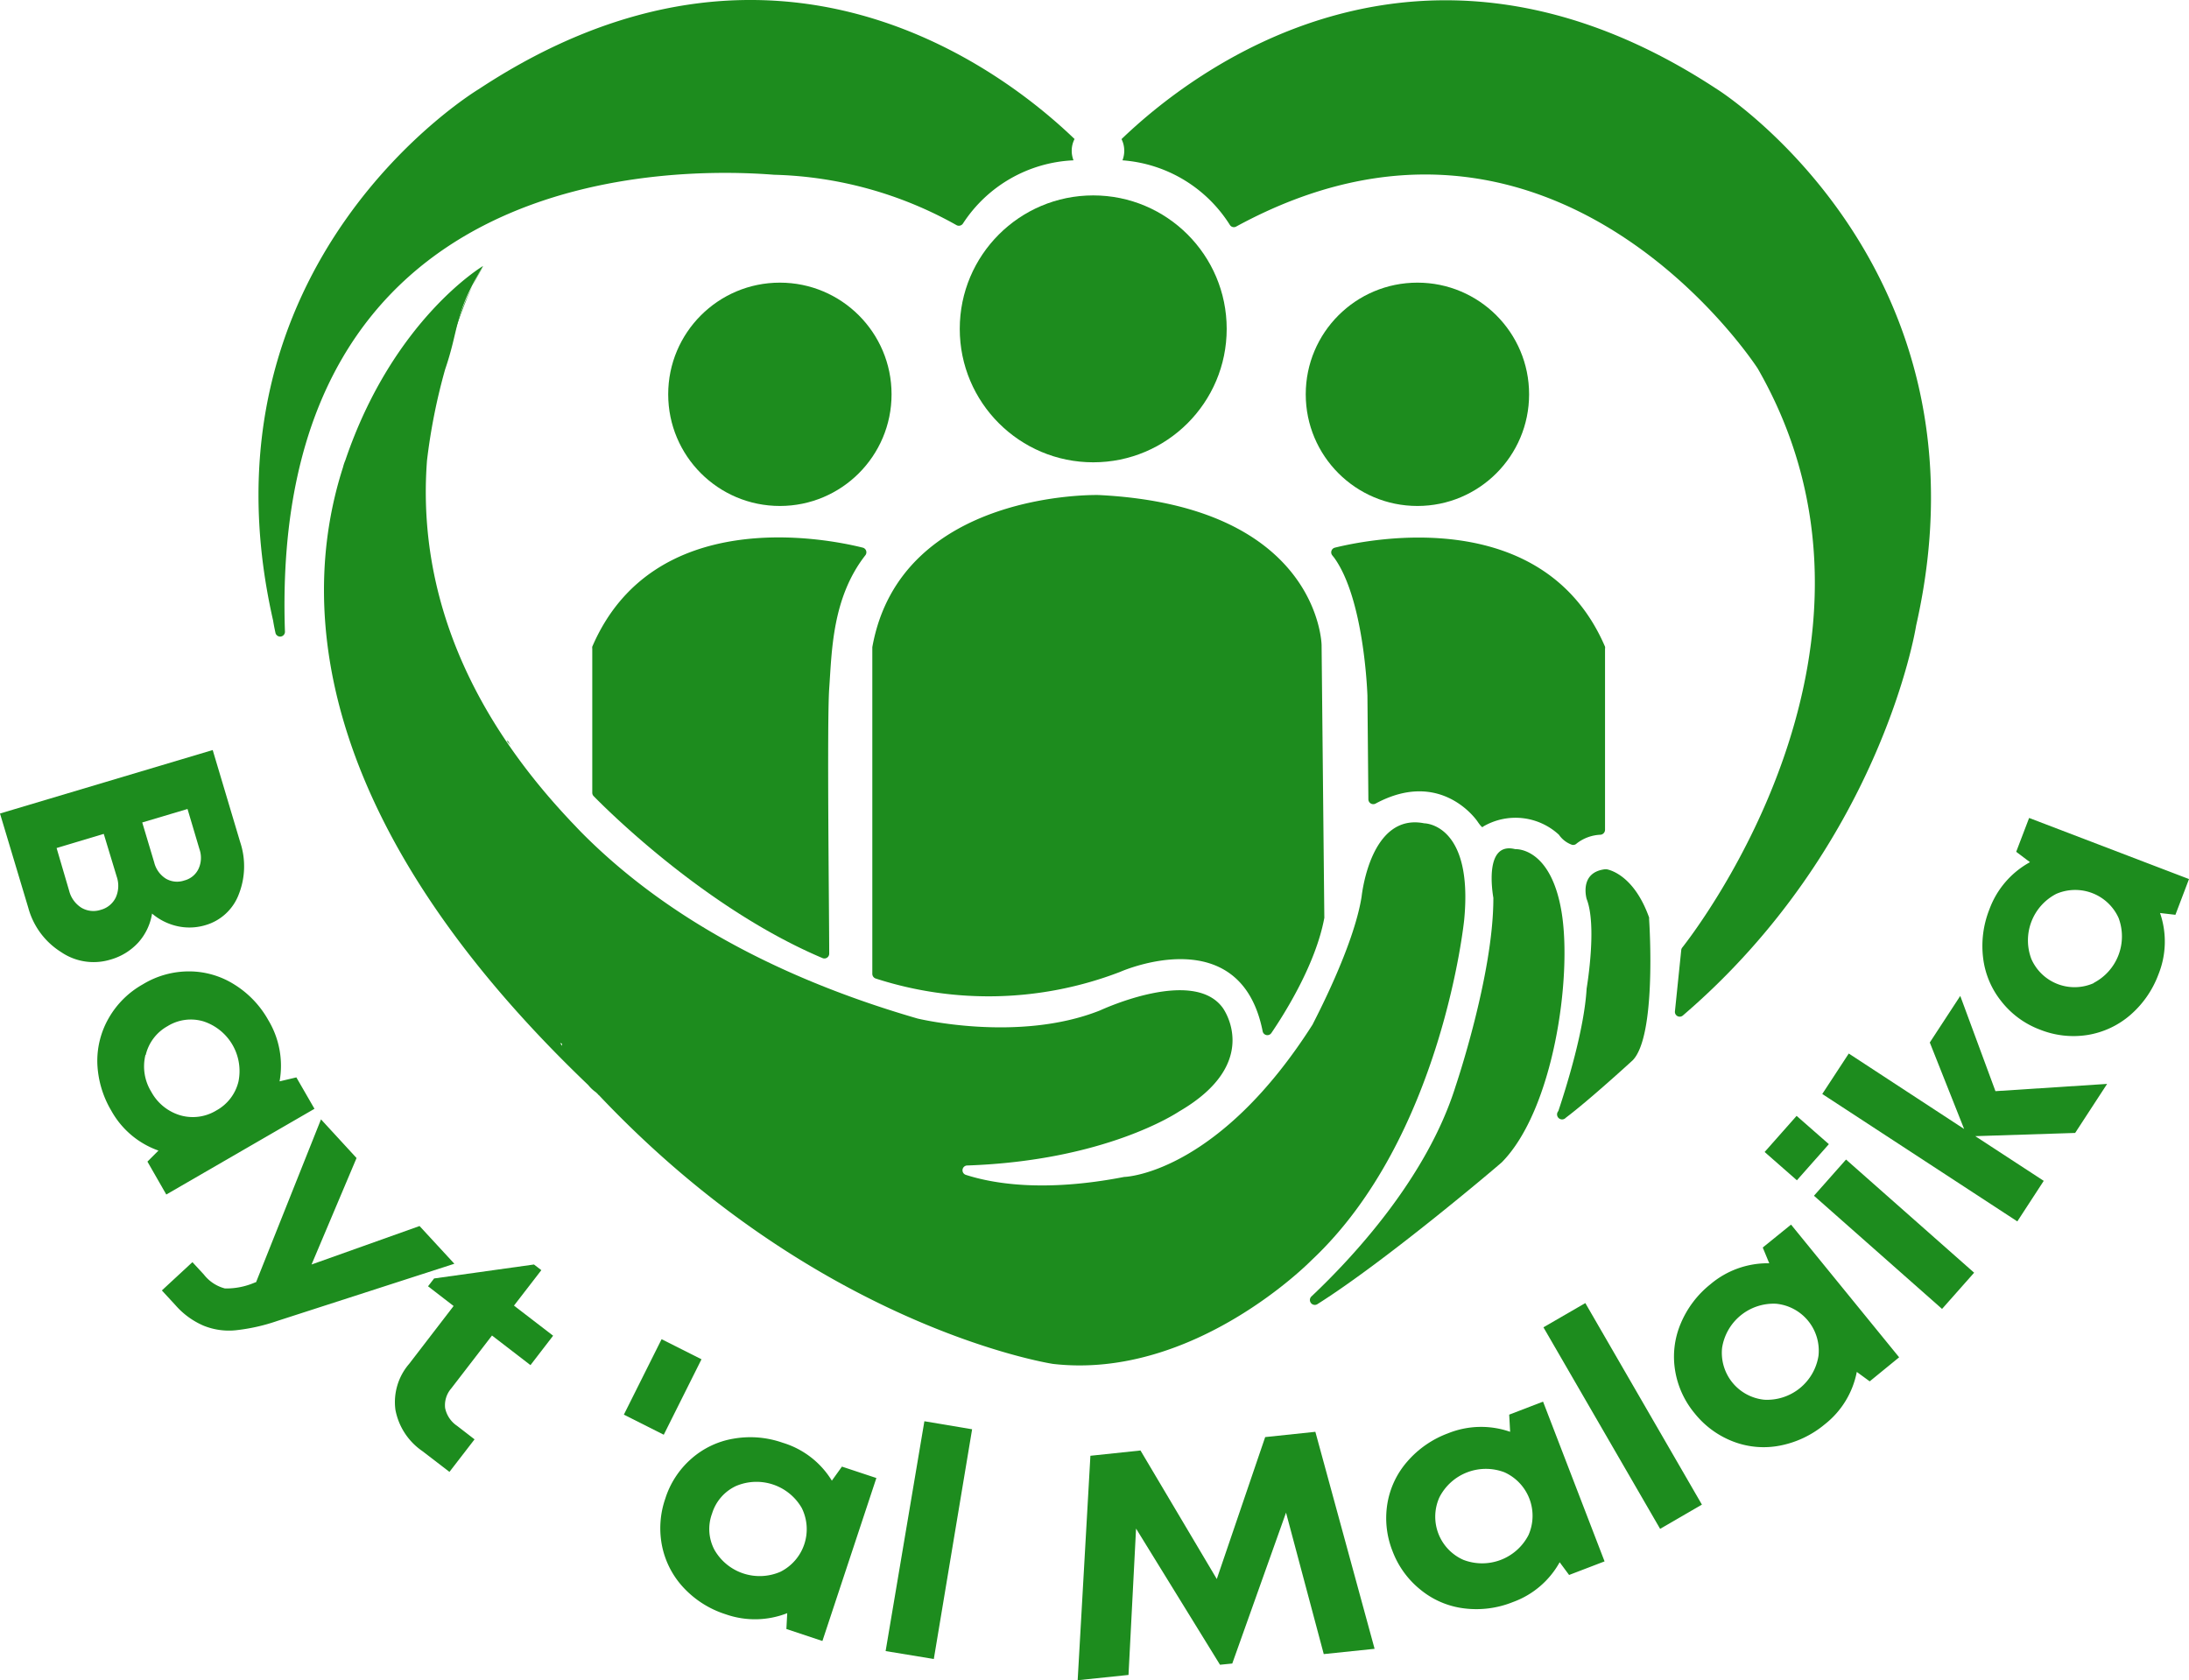
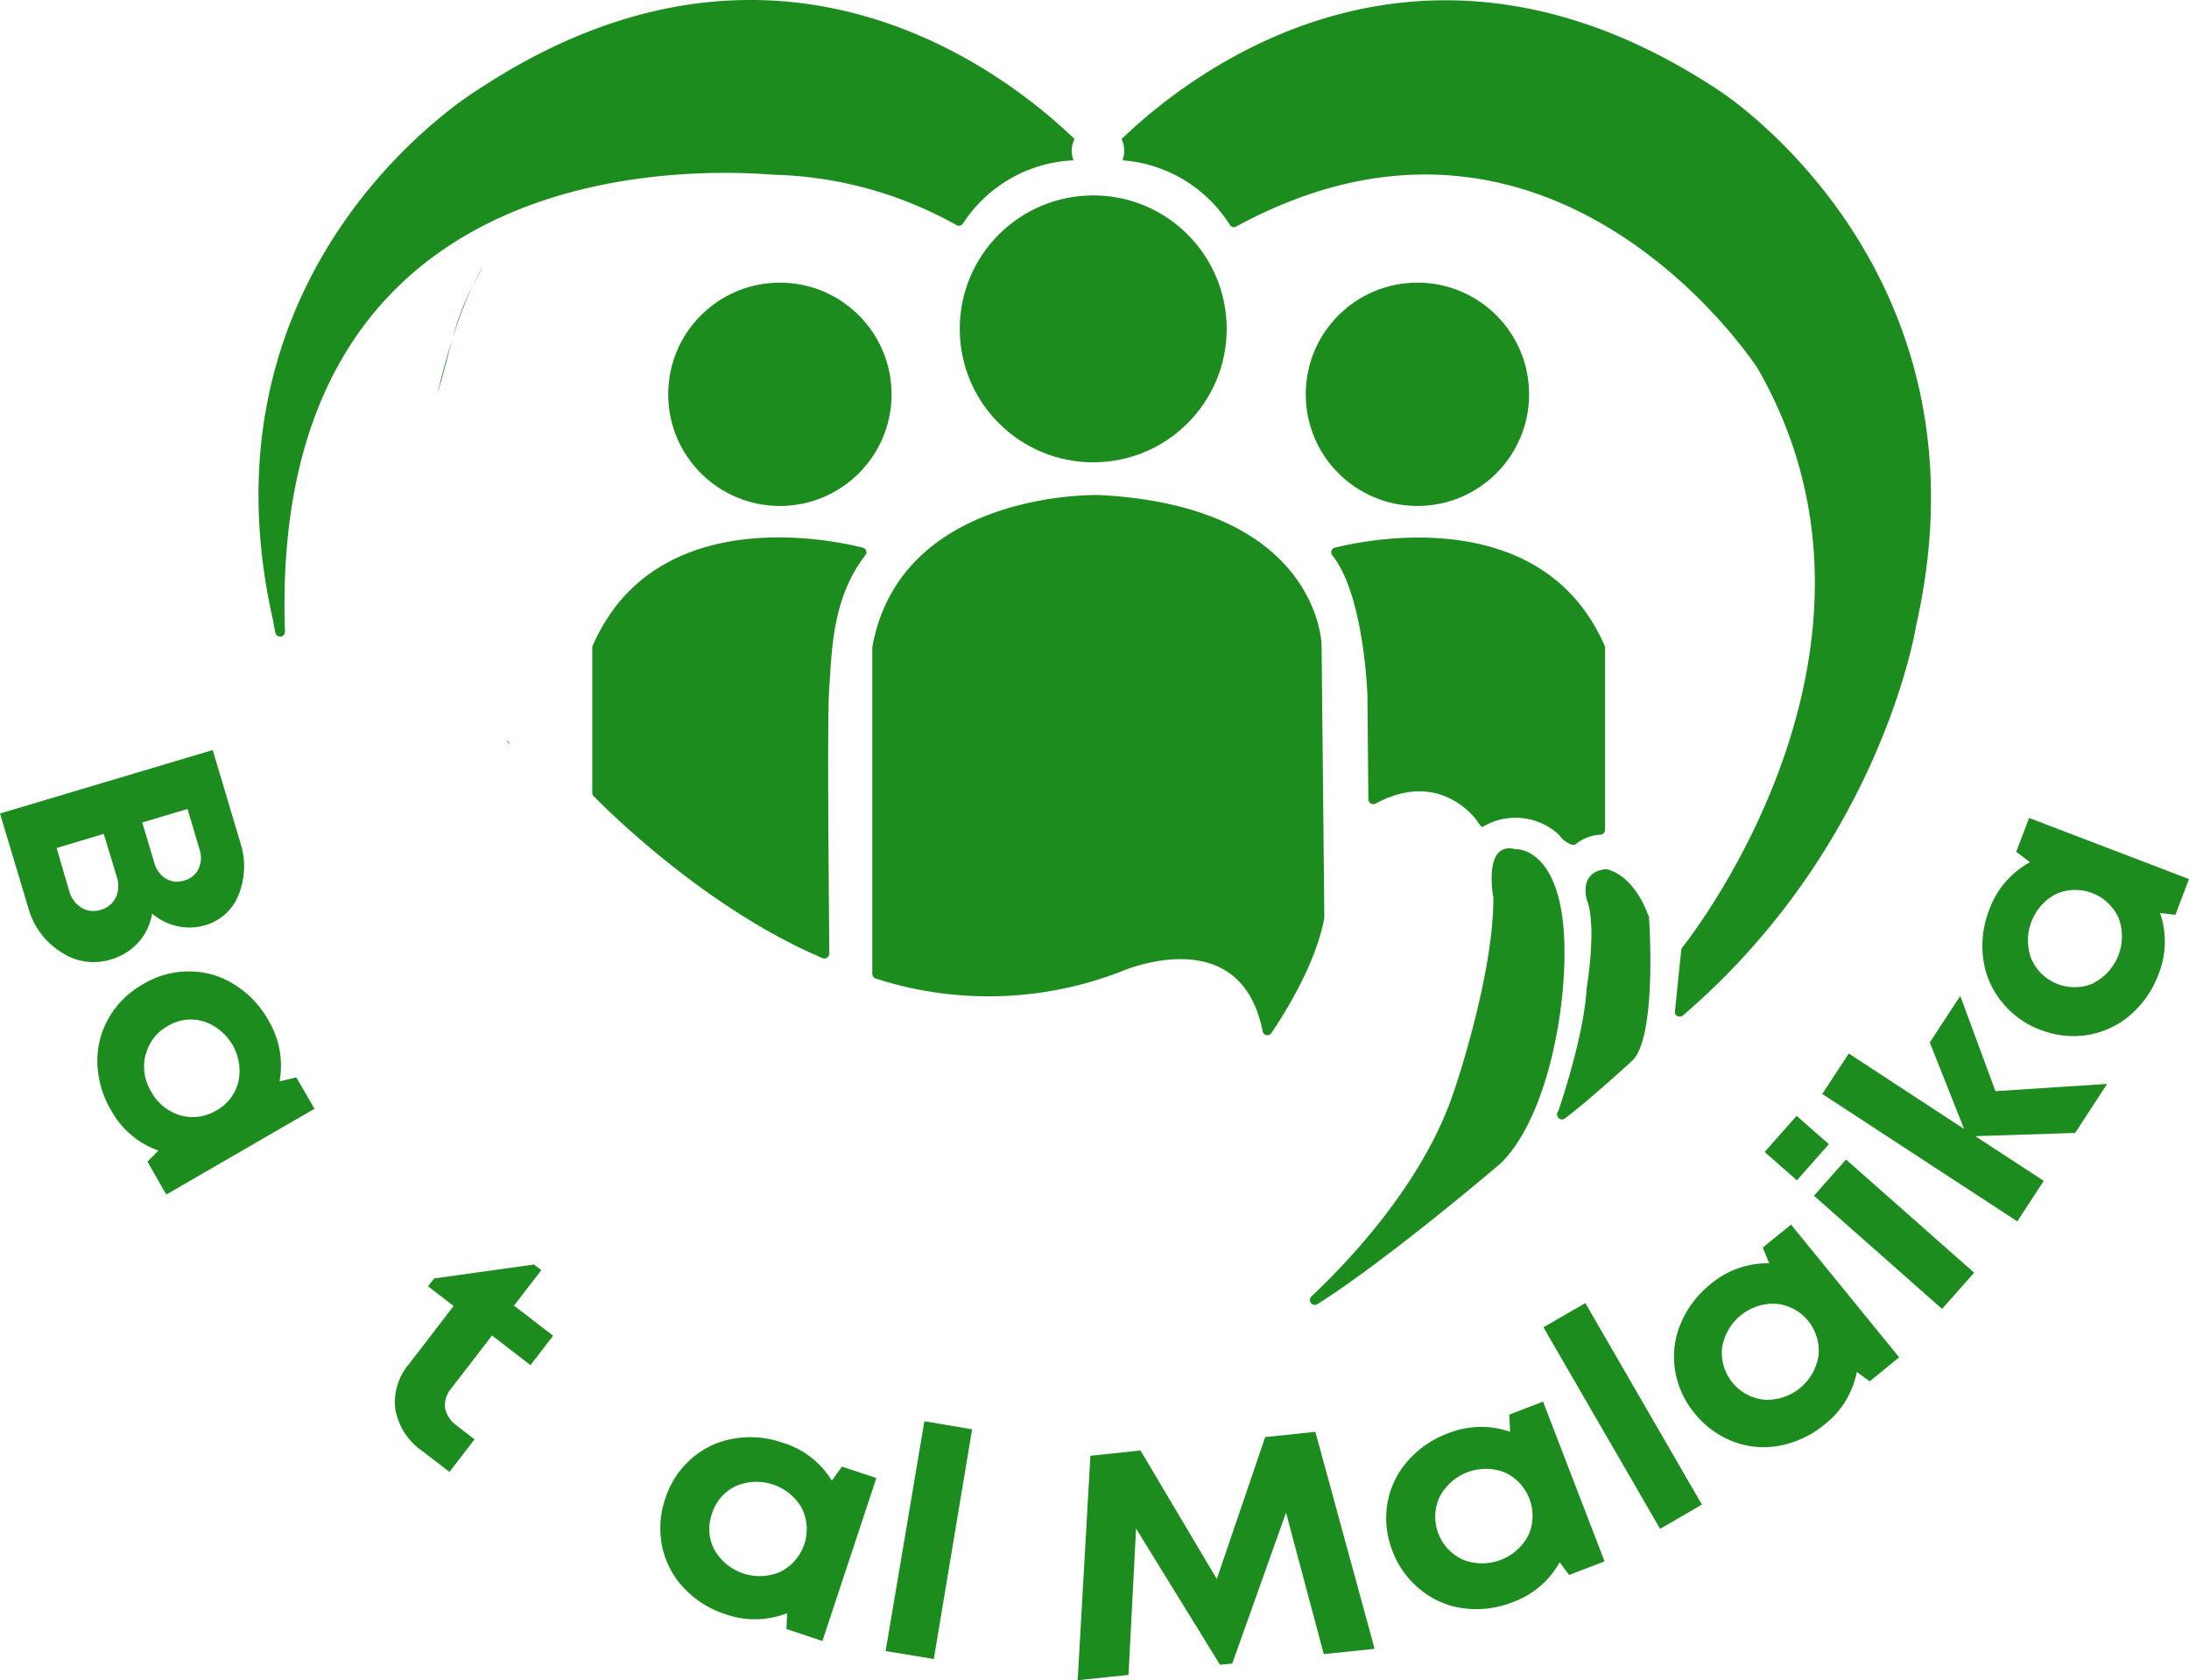
<svg xmlns="http://www.w3.org/2000/svg" viewBox="0 0 232.07 178.14">
  <defs>
    <style>.cls-1{fill:#1d8c1e;}</style>
  </defs>
  <title>Asset 5</title>
  <g id="Layer_2" data-name="Layer 2">
    <g id="Layer_1-2" data-name="Layer 1">
      <path class="cls-1" d="M45.69,45.16a1.57,1.57,0,0,1,0-.23,2,2,0,0,0,0,.25Z" />
      <path class="cls-1" d="M46.36,41.8C48.64,32.13,51,28.56,51.2,28.3,48,33.75,48,36.49,46.36,41.8Z" />
      <path class="cls-1" d="M53.79,78.66c0-.06,0-.11,0-.17s0,0,0,0c.12.18.23.36.34.54A3.64,3.64,0,0,0,53.79,78.66Z" />
      <circle class="cls-1" cx="115.9" cy="34.87" r="14.15" />
      <circle class="cls-1" cx="82.68" cy="41.81" r="11.84" />
      <path class="cls-1" d="M116.48,52.49s-21-.57-24,16.13c0,0,0,.06,0,.1v34.54a.53.53,0,0,0,.34.49,38.84,38.84,0,0,0,25.94-.7h0c.41-.18,12.76-5.49,15.1,6.29a.51.51,0,0,0,.93.19c1.47-2.16,4.71-7.34,5.61-12.2a.41.41,0,0,0,0-.11l-.29-28.83S139.88,53.65,116.48,52.49Z" />
      <path class="cls-1" d="M91.43,58.06c-4-1-22.18-4.51-28.64,10.51a.71.71,0,0,0,0,.21V84.06a.51.51,0,0,0,.15.36c1.34,1.37,11.88,11.93,24.26,17.17a.51.51,0,0,0,.71-.48c0-4.23-.25-24.49,0-28.11.28-3.87.29-9.59,3.83-14.12A.51.51,0,0,0,91.43,58.06Z" />
      <circle class="cls-1" cx="150.27" cy="41.81" r="11.84" />
      <path class="cls-1" d="M170.16,68.57c-6.45-15-24.65-11.49-28.64-10.5a.51.51,0,0,0-.28.81l.2.25c3.15,4.35,3.51,14.12,3.53,14.63v0l.1,11a.52.52,0,0,0,.76.45c7-3.78,10.8,1.88,10.8,1.88.58.86.58.57.58.57a6.78,6.78,0,0,1,8.06.85l0,0a2.83,2.83,0,0,0,1.37,1.06.51.51,0,0,0,.51-.13,4.38,4.38,0,0,1,2.54-.93.53.53,0,0,0,.47-.52V68.78A.5.5,0,0,0,170.16,68.57Z" />
      <path class="cls-1" d="M203.14,66.34a0,0,0,0,1,0,0c-.09.6-3.92,23.49-24.72,41.33a.51.51,0,0,1-.85-.43l.67-6.51a.5.5,0,0,1,.11-.26c1.65-2.1,24.73-32.25,8-61.39l0,0c-.49-.76-21.91-33.23-55.29-15.06a.5.5,0,0,1-.68-.18A14.73,14.73,0,0,0,119,17a2.85,2.85,0,0,0,.19-1,2.77,2.77,0,0,0-.29-1.25c7.48-7.2,31.67-26,63.15-5.28C182.05,9.45,211.79,28.22,203.14,66.34Z" />
      <path class="cls-1" d="M113.62,16a2.78,2.78,0,0,0,.19,1,14.74,14.74,0,0,0-11.72,6.7.52.52,0,0,1-.67.18,41.59,41.59,0,0,0-19.36-5.35h0C72.4,17.77,28.47,16.7,30.21,67a.51.51,0,0,1-1,.13c-.17-.77-.24-1.22-.25-1.3a0,0,0,0,1,0,0C20.28,27.7,50.76,9.45,50.76,9.45c31.48-20.75,55.68-1.91,63.16,5.29A2.7,2.7,0,0,0,113.62,16Z" />
      <path class="cls-1" d="M139.64,138.3a.52.52,0,0,1-.63-.81c4.44-4.19,12.28-12.62,15.31-22.32,0,0,4-11.79,4-19.88a.28.28,0,0,0,0-.09c-.09-.55-1-6,2.32-5.16,0,0,3.76-.28,4.91,6.65s-.86,21-6.33,26.55c0,0,0,0,0,0C158.69,123.72,146.9,133.73,139.64,138.3Z" />
      <path class="cls-1" d="M165.21,117.81c.9-2.69,2.75-8.66,3-13a.09.09,0,0,1,0,0c.07-.44,1.1-6.69,0-9.49,0,0,0,0,0,0-.07-.26-.71-2.83,1.95-3.15h.17c.5.1,2.95.78,4.5,5.11a.4.4,0,0,1,0,.15c.07,1,.75,12.46-1.74,15,0,0-4.6,4.22-7.09,6.09A.51.51,0,0,1,165.21,117.81Z" />
-       <path class="cls-1" d="M151,87.3c-5.65-1.13-6.6,7.39-6.65,7.79v0c-.85,5.34-5,13.12-5.19,13.54,0,0,0,0,0,0-9.76,15.34-19.26,16.12-19.88,16.16h-.07c-8.58,1.67-14,.69-16.8-.21a.51.51,0,0,1,.15-1c14.58-.51,22.14-5.53,22.45-5.73l0,0c8.94-5.2,4.61-11,4.61-11-3.11-4.24-12.58.1-13,.29h0c-8.67,3.45-19.34.86-19.34.86-16.63-4.82-28-12-35.7-19.8-.2-.21-.39-.4-.58-.61l-.52-.54-.21-.23c-12.91-13.79-15.82-27.23-15-38a62.71,62.71,0,0,1,1.92-9.65c1.42-4.14,1-5.66,3.39-9.87l.09-.16c.18-.32.36-.63.55-.94h0s-9.53,5.63-14.61,20.61a4.71,4.71,0,0,0-.25.75c-5,15.57-2.2,38.53,26,65.49l0,0a4,4,0,0,0,.82.77l.31.3,0,0c23.06,24.42,47.49,28.4,48.14,28.5h0c15,1.73,27.42-11,27.42-11,13.87-13,16.18-36.11,16.18-36.11C156.2,87.3,151,87.3,151,87.3ZM59.39,110.59l.19.07c0,.08,0,.16,0,.24Zm4,5.48.05,0v.05Z" />
      <path class="cls-1" d="M16.12,96.87a6,6,0,0,1-1.46,3.07,6.33,6.33,0,0,1-2.95,1.81,6.12,6.12,0,0,1-5.25-.81A8,8,0,0,1,3,96.26l-3-10,22.55-6.73,2.91,9.75a8.11,8.11,0,0,1-.15,5.56,5.37,5.37,0,0,1-3.54,3.26,5.89,5.89,0,0,1-2.95.11A6.23,6.23,0,0,1,16.12,96.87ZM7.33,94.45a3,3,0,0,0,1.3,1.8,2.5,2.5,0,0,0,2.06.22,2.47,2.47,0,0,0,1.58-1.3,3,3,0,0,0,.1-2.23L11,88.42l-5,1.5Zm10.26-1.28a2.35,2.35,0,0,0,1.95.19,2.29,2.29,0,0,0,1.51-1.24,2.79,2.79,0,0,0,.09-2.1l-1.26-4.24-4.8,1.43,1.27,4.24A2.83,2.83,0,0,0,17.59,93.17Z" />
      <path class="cls-1" d="M31.42,114.24l1.92,3.33-15.71,9.09-2-3.49L16.8,122a9.22,9.22,0,0,1-5-4.23,10.59,10.59,0,0,1-1.48-5,9.08,9.08,0,0,1,1.21-4.82,9.5,9.5,0,0,1,3.6-3.57A9.39,9.39,0,0,1,20.05,103a9,9,0,0,1,4.76,1.37,10.42,10.42,0,0,1,3.63,3.79,9.38,9.38,0,0,1,1.2,6.5Zm-16-2.38a5.12,5.12,0,0,0,.62,3.91,5.17,5.17,0,0,0,3.07,2.49,4.79,4.79,0,0,0,3.82-.51,4.77,4.77,0,0,0,2.35-3.06,5.54,5.54,0,0,0-3.71-6.39,4.68,4.68,0,0,0-3.81.51A4.74,4.74,0,0,0,15.45,111.86Z" />
-       <path class="cls-1" d="M44.48,130l3.69,4-18.76,6.06a20,20,0,0,1-4.49,1,7.17,7.17,0,0,1-3.33-.49,8.31,8.31,0,0,1-3-2.19l-1.43-1.55,3.24-3,1.21,1.31a4.16,4.16,0,0,0,2.24,1.48A7.65,7.65,0,0,0,27,136l.15-.05,6.88-17.26,3.77,4.1-4.77,11.29Z" />
      <path class="cls-1" d="M48.46,151.19l1.85,1.43-2.66,3.45-2.88-2.21a6.83,6.83,0,0,1-2.85-4.38,6.21,6.21,0,0,1,1.46-4.87l4.71-6.13-2.71-2.09.64-.83,10.59-1.48.78.6-2.9,3.76,4.15,3.19-2.4,3.12-4.08-3.14-4.32,5.61a2.71,2.71,0,0,0-.65,2.08A3,3,0,0,0,48.46,151.19Z" />
-       <path class="cls-1" d="M66.14,150l4-8,4.23,2.13-4,8Z" />
      <path class="cls-1" d="M89.26,155.51l3.65,1.21L87.19,174l-3.82-1.27.09-1.68a9.36,9.36,0,0,1-6.52.12,10.4,10.4,0,0,1-4.44-2.79,9.14,9.14,0,0,1-2.3-4.4,9.57,9.57,0,0,1,.33-5.07,9.36,9.36,0,0,1,2.76-4.23,9,9,0,0,1,4.46-2.13,10.35,10.35,0,0,1,5.23.43A9.23,9.23,0,0,1,88.19,157Zm-13.52,8.82a5.52,5.52,0,0,0,7,2.33A5.05,5.05,0,0,0,85,159.9a5.54,5.54,0,0,0-7-2.32,4.76,4.76,0,0,0-2.51,2.91A4.71,4.71,0,0,0,75.74,164.33Z" />
      <path class="cls-1" d="M93.89,175.07,98,150.7l5.06.85L99,175.91Z" />
      <path class="cls-1" d="M145.73,174.83l-5.39.56-4-15-5.7,16-1.3.13-8.9-14.44-.8,15.52-5.39.56,1.35-23.8,5.31-.56L129,167.43l5.13-15.05,5.32-.56Z" />
      <path class="cls-1" d="M160,150l3.59-1.38,6.52,16.94L166.35,167l-1-1.35a9.27,9.27,0,0,1-4.95,4.22,10.37,10.37,0,0,1-5.2.67,9,9,0,0,1-4.57-1.95,9.57,9.57,0,0,1-3-4.12,9.48,9.48,0,0,1-.55-5,9,9,0,0,1,2.1-4.48,10.53,10.53,0,0,1,4.31-3,9.37,9.37,0,0,1,6.61-.17Zm-4.85,15.4a5.53,5.53,0,0,0,6.9-2.64,5.06,5.06,0,0,0-2.56-6.65,5.53,5.53,0,0,0-6.89,2.66,5,5,0,0,0,2.55,6.63Z" />
      <path class="cls-1" d="M176,162.11l-12.37-21.37,4.44-2.57,12.36,21.37Z" />
      <path class="cls-1" d="M186.88,132.28l3-2.43,11.46,14.07-3.12,2.55-1.37-1a9.29,9.29,0,0,1-3.4,5.56,10.51,10.51,0,0,1-4.73,2.25,9,9,0,0,1-4.95-.42,9.64,9.64,0,0,1-4.11-3,9.48,9.48,0,0,1-2.08-4.6,9,9,0,0,1,.6-4.91,10.5,10.5,0,0,1,3.16-4.18,9.39,9.39,0,0,1,6.23-2.22Zm.18,16.14a5.52,5.52,0,0,0,5.73-4.66,5,5,0,0,0-4.5-5.52,5.53,5.53,0,0,0-5.72,4.68,5,5,0,0,0,4.49,5.5Z" />
      <path class="cls-1" d="M190.5,125.15l-3.42-3,3.39-3.83,3.42,3Zm15.39,13.64-13.58-12,3.4-3.84,13.58,12Z" />
      <path class="cls-1" d="M223.39,114.93l-3.39,5.2-10.59.34,7.26,4.74-2.8,4.3L193.19,116l2.81-4.29,12.23,8-3.64-9.17,3.23-4.94,3.73,10.1Z" />
      <path class="cls-1" d="M213.75,90.32l1.37-3.59,16.95,6.48L230.63,97,229,96.81a9.31,9.31,0,0,1-.17,6.51,10.56,10.56,0,0,1-3,4.32,9.17,9.17,0,0,1-4.5,2.1,9.58,9.58,0,0,1-5.05-.56,9.39,9.39,0,0,1-4.1-3,9.06,9.06,0,0,1-1.93-4.55,10.52,10.52,0,0,1,.66-5.21,9.37,9.37,0,0,1,4.3-5Zm8.2,13.91a5.56,5.56,0,0,0,2.65-6.91A5.05,5.05,0,0,0,218,94.78a5.55,5.55,0,0,0-2.64,6.91,5,5,0,0,0,6.64,2.54Z" />
    </g>
  </g>
</svg>